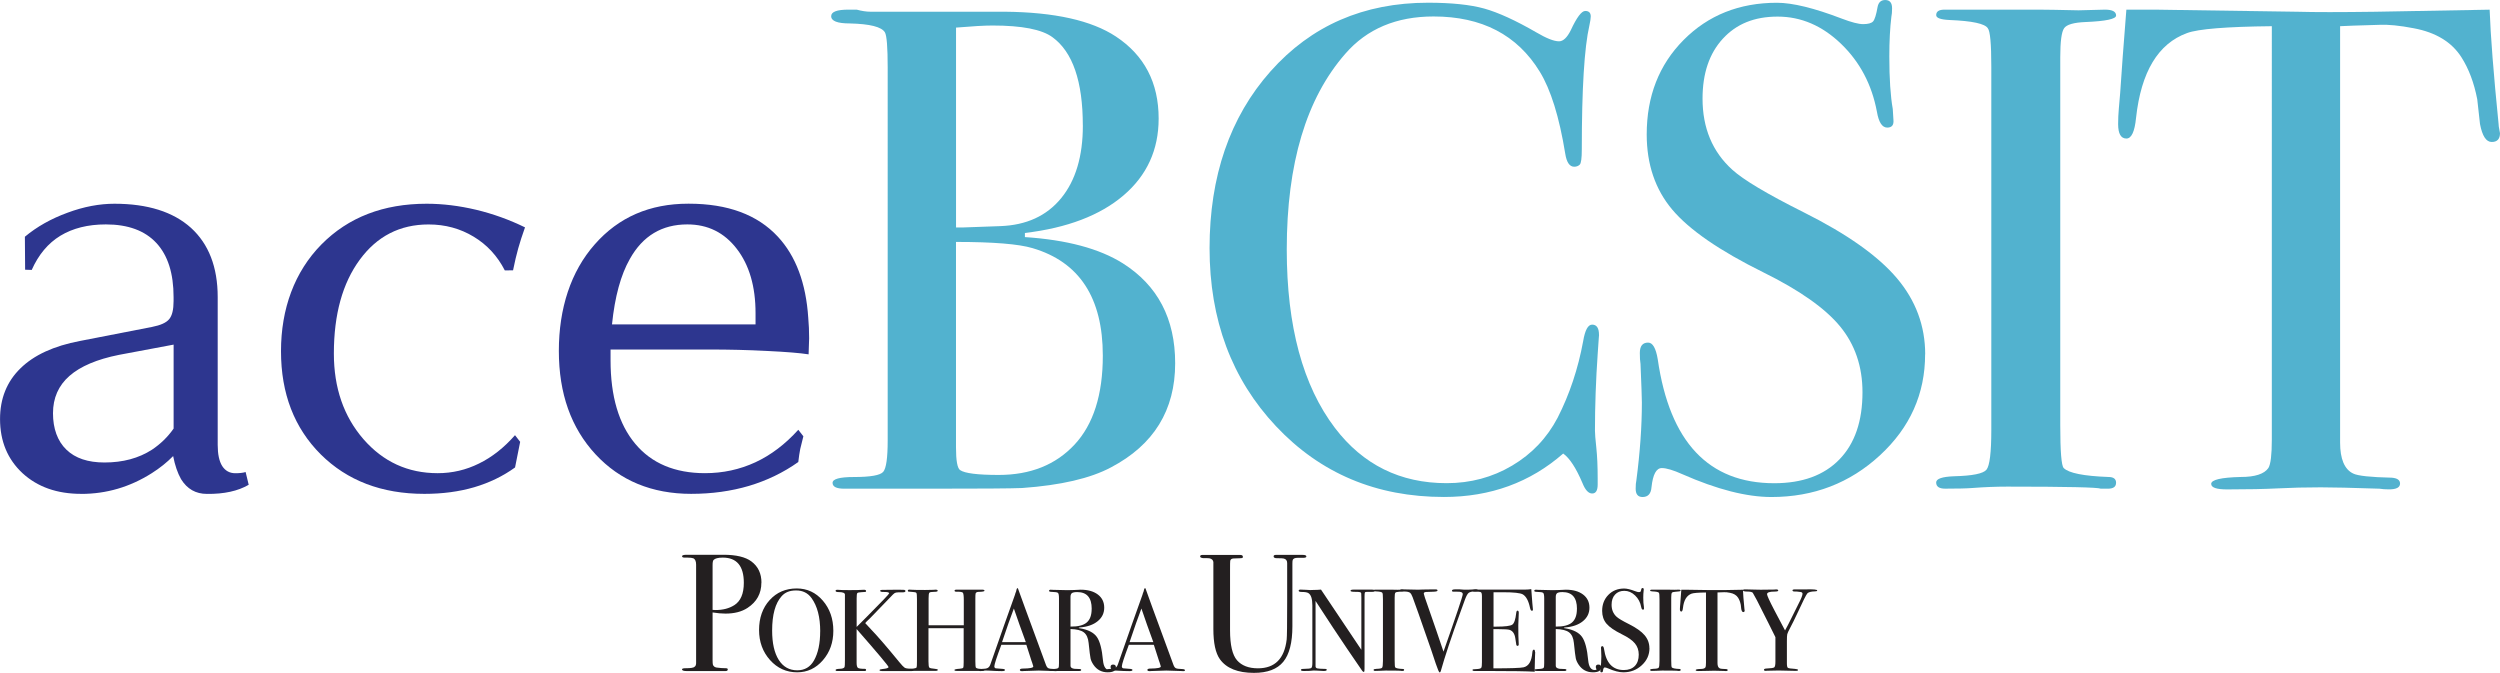
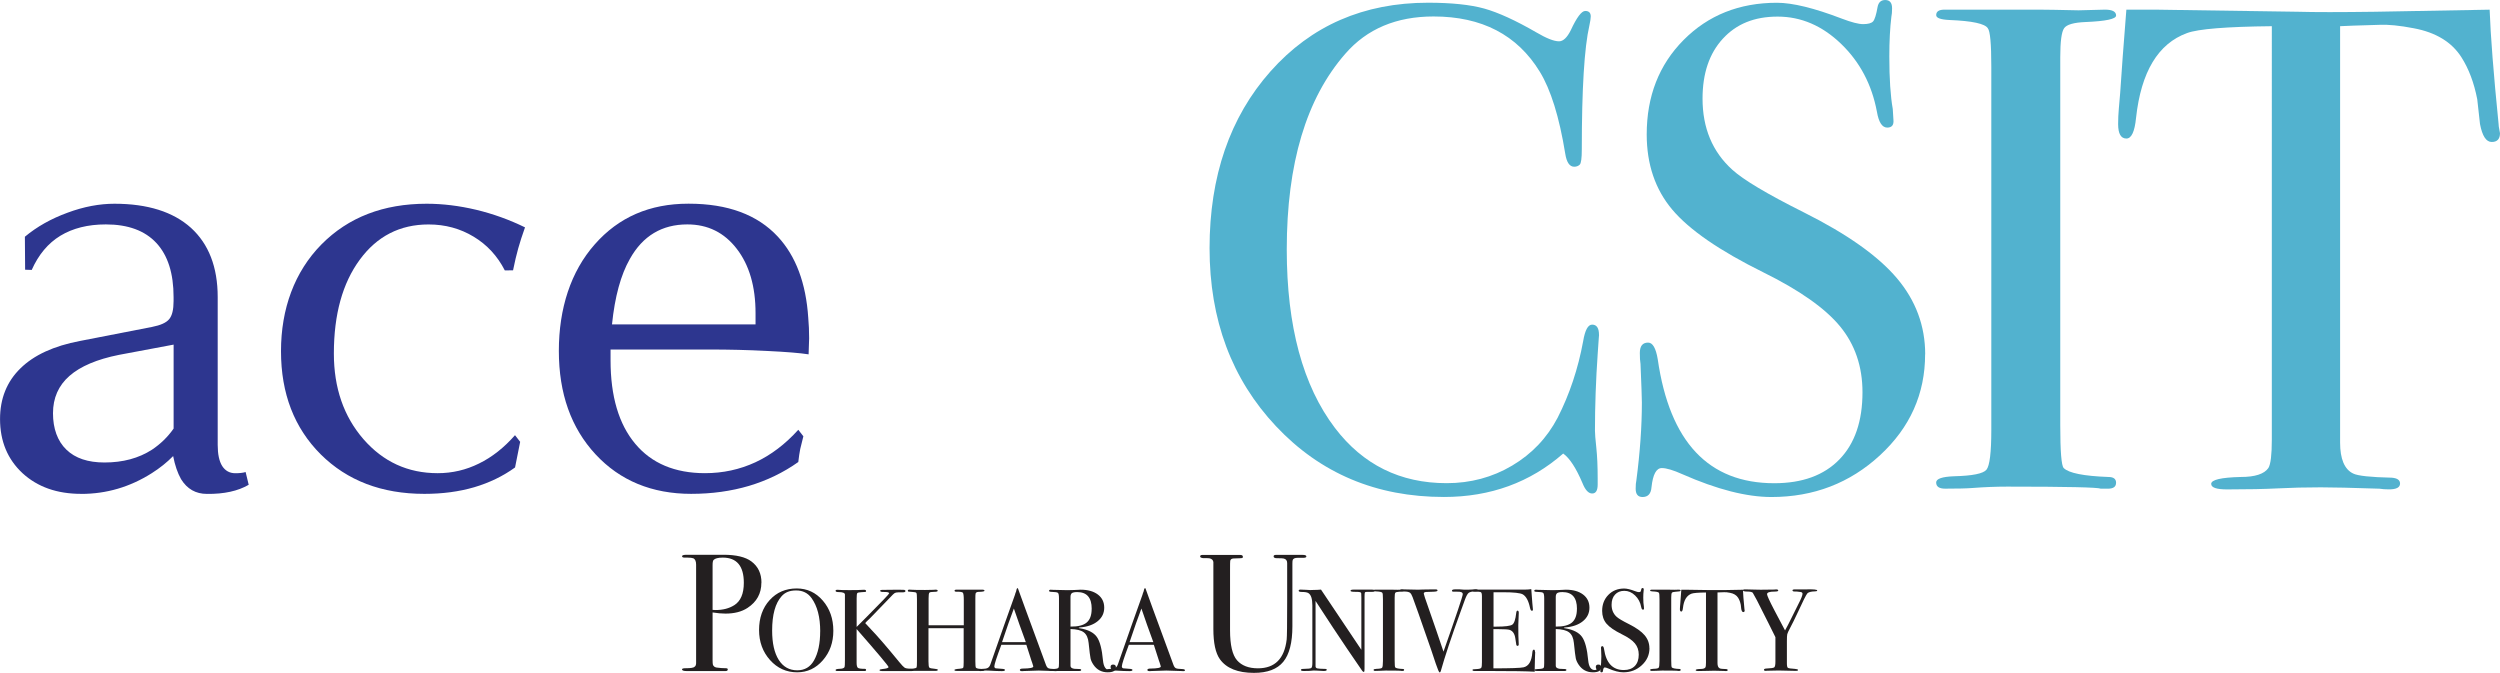
<svg xmlns="http://www.w3.org/2000/svg" id="Layer_2" data-name="Layer 2" viewBox="0 0 625.08 168.25">
  <defs>
    <style>
      .cls-1 {
        fill: #2d368f;
      }

      .cls-2 {
        fill: #52b2cf;
      }

      .cls-3 {
        fill: #231f20;
      }
    </style>
  </defs>
  <g id="Layer_1-2" data-name="Layer 1">
    <g>
      <path class="cls-3" d="m190.37,145.69c0,2.7-1.16,4.8-3.47,6.31-1.45.95-3.29,1.42-5.51,1.42-.95,0-2.02-.1-3.22-.29v11.86c0,.64.03,1.04.08,1.21.14.39.45.63.92.71.81.11,1.59.17,2.34.17.31,0,.46.1.46.29,0,.28-.2.42-.58.42h-9.61c-.84,0-1.25-.14-1.25-.42,0-.2.29-.29.88-.29,1.31,0,2.06-.12,2.26-.38.22-.11.35-.39.38-.84v-24.68c0-.86-.24-1.39-.71-1.59-.28-.11-.77-.17-1.46-.17h-.71c-.42,0-.63-.11-.63-.34,0-.25.39-.37,1.17-.37h9.19c3.17,0,5.5.56,6.98,1.67,1.67,1.25,2.51,3.02,2.51,5.31Zm-4.39.04c0-4.2-1.75-6.31-5.26-6.31-1.17,0-1.94.2-2.3.59-.17.17-.25.6-.25,1.3v11.18c.22.03.47.04.75.04,1.84,0,3.4-.41,4.68-1.22,1.59-1.01,2.38-2.87,2.38-5.59Z" />
      <path class="cls-3" d="m208.36,157.72c0,2.91-.87,5.36-2.62,7.37s-3.88,3.01-6.42,3.01c-2.69,0-4.95-1.02-6.78-3.06-1.83-2.04-2.75-4.55-2.75-7.53s.88-5.53,2.65-7.47c1.76-1.94,4.02-2.91,6.77-2.91,2.59,0,4.77,1.01,6.52,3.04,1.75,2.03,2.63,4.54,2.63,7.54Zm-3.28.15c0-3.58-.73-6.36-2.19-8.36-.92-1.25-2.19-1.88-3.83-1.88s-2.77.48-3.63,1.44c-1.58,1.76-2.37,4.62-2.37,8.59,0,3.15.55,5.59,1.65,7.33,1.1,1.74,2.65,2.61,4.63,2.61,1.85,0,3.25-.82,4.18-2.46,1.03-1.82,1.55-4.24,1.55-7.27Z" />
      <path class="cls-3" d="m228.42,167.52c0,.18-.14.26-.41.26h-7.54c-.37,0-.56-.07-.56-.22s.24-.24.73-.28c1.01-.1,1.52-.26,1.52-.5,0-.25-2.66-3.42-7.98-9.5v8.43c0,.68.11,1.1.32,1.27.21.17.79.25,1.73.25.21,0,.32.1.32.29,0,.18-.14.26-.41.26h-6.78c-.29,0-.44-.08-.44-.25,0-.18.36-.29,1.08-.31.66-.02,1.05-.17,1.17-.44.06-.1.09-.71.09-1.84v-16.29c-.02-.41-.56-.61-1.62-.61-.48,0-.72-.11-.72-.32,0-.17.17-.26.5-.26.1,0,.23,0,.38.03.31.04,1.19.06,2.62.06,1.53,0,2.5-.02,2.92-.06.22-.02.44-.03.68-.03.35,0,.53.11.53.32,0,.12-.05.19-.16.22s-.45.05-1.02.07-.91.1-1.02.23c-.11.14-.16.58-.16,1.32v7.13l2.49-2.49c3.76-3.78,5.64-5.75,5.64-5.9,0-.25-.46-.37-1.37-.35-.58.02-.88-.08-.88-.29,0-.14.14-.21.41-.23.27-.02,1.22-.03,2.84-.03h1.61c.68,0,1.07,0,1.17.03.19.04.29.14.29.29,0,.21-.21.32-.64.32-.9-.02-1.48,0-1.73.06s-.51.22-.76.49c-1.26,1.33-3.19,3.32-5.77,5.98l-.78.74-.38.42c.12.14.6.66,1.46,1.58,1.64,1.7,3.99,4.42,7.05,8.16.64.78,1.09,1.25,1.33,1.4.24.16.72.25,1.42.29.57.04.85.14.85.29Z" />
      <path class="cls-3" d="m246.11,167.49c0,.17-.18.26-.55.26h-6.35c-.39,0-.58-.08-.58-.23s.45-.26,1.36-.32c.48-.04.76-.12.84-.25s.12-.58.12-1.36v-8.52h-8.8v8.28c0,.88.07,1.39.2,1.55s.59.26,1.38.32c.51.04.76.13.76.26,0,.17-.2.26-.58.26h-6.34c-.39,0-.58-.08-.58-.23s.19-.25.58-.29c.25-.02.52-.04.79-.06.43-.04.7-.14.82-.29.06-.1.09-.64.09-1.63v-15.42c0-.88-.04-1.39-.13-1.55-.09-.16-.4-.24-.92-.26-.6-.04-.96-.07-1.07-.09-.11-.02-.16-.1-.16-.25,0-.16.13-.25.38-.25.08,0,.24,0,.5.03.49.04,1.64.06,3.45.06.99,0,1.69-.01,2.08-.04.14-.03.31-.04.53-.04.35,0,.53.1.53.29,0,.18-.32.26-.95.26s-1.01.07-1.14.22c-.13.15-.19.61-.19,1.39v6.75h8.8v-6.31c0-1.04-.08-1.65-.23-1.83-.16-.19-.7-.27-1.64-.25-.29,0-.44-.09-.44-.26s.17-.26.5-.26h6.38c.41,0,.61.09.61.26s-.43.27-1.29.29c-.25,0-.44.02-.56.06-.19.06-.32.17-.37.32-.05.16-.07.61-.07,1.38v15.56c0,.94.05,1.48.14,1.64.19.21.75.32,1.67.32.31-.04.46.04.46.23Z" />
      <path class="cls-3" d="m264.41,167.56c0,.17-.15.25-.44.25-.19,0-.37,0-.53-.03l-3.71-.12-3.71.12c-.14.02-.28.03-.44.03-.39,0-.58-.1-.58-.31,0-.22.26-.34.79-.34,1.71-.02,2.57-.19,2.57-.52,0-.02-.02-.09-.06-.23l-.24-.77-.15-.41c-.18-.61-.6-1.94-1.29-4.01h-6.25c-1.17,3.12-1.75,4.91-1.75,5.38,0,.27.12.44.35.5.06.02.55.06,1.46.12.57.02.85.12.85.29,0,.2-.25.29-.76.29-.9,0-1.94-.04-3.13-.12-.29-.02-.59-.03-.91-.03s-.61.03-.91.1c-.16.03-.28.05-.38.05-.27,0-.41-.09-.41-.26s.31-.27.92-.29c.61-.02,1.06-.11,1.33-.28.27-.17.49-.48.64-.95,2.51-7.2,4.55-12.98,6.12-17.34.04-.23.14-.49.27-.78l.12-.53c.06-.21.14-.32.23-.32.06,0,.11.06.15.17.25.76.83,2.35,1.73,4.77.7,1.89,2.45,6.64,5.23,14.24.16.44.36.72.6.84.24.12.75.19,1.51.21.51.02.76.11.76.28Zm-7.92-7c-.32-.88-.84-2.33-1.58-4.36l-1.41-4.05c-.82,2.16-1.81,4.96-2.96,8.41h5.95Z" />
      <path class="cls-3" d="m279.01,166.87c0,.82-.68,1.23-2.05,1.23-1.52,0-2.71-.63-3.57-1.9-.37-.55-.61-1.07-.72-1.58-.11-.51-.27-1.79-.48-3.86-.12-1.25-.52-2.13-1.2-2.65-.68-.52-1.79-.79-3.33-.83v9.21c0,.39.31.63.94.73.18.02.62.04,1.35.06.25,0,.38.08.38.23,0,.18-.17.26-.5.26h-6.87c-.43,0-.64-.09-.64-.26,0-.14.28-.21.85-.23.92-.02,1.41-.14,1.49-.35.08-.1.12-.48.12-1.14v-16.14c0-.78-.08-1.25-.25-1.4-.17-.16-.67-.24-1.51-.26-.49,0-.73-.09-.73-.26,0-.19.16-.29.47-.29.06,0,.15,0,.26.03l3.89.09c.39,0,.94-.01,1.64-.04.78-.05,1.33-.08,1.64-.08,1.81,0,3.25.41,4.31,1.21s1.59,1.91,1.59,3.29-.55,2.49-1.64,3.38-2.57,1.41-4.44,1.56c-.18.02-.27.05-.29.09,0,.08.1.12.29.12,2.05.35,3.46,1.07,4.23,2.16.77,1.08,1.28,3.04,1.54,5.88.16,1.6.7,2.4,1.64,2.4.29,0,.44-.06.44-.17,0-.02-.01-.04-.03-.06-.1-.21-.15-.39-.15-.53,0-.41.21-.61.64-.61.47,0,.7.24.7.73Zm-6.05-14.65c0-2.79-1.21-4.18-3.63-4.18-.64,0-1.08.09-1.32.26-.23.18-.35.49-.35.94v7.43c1.87.02,3.22-.32,4.05-1.02.83-.7,1.24-1.84,1.24-3.42Z" />
      <path class="cls-3" d="m296.29,167.56c0,.17-.15.25-.44.25-.2,0-.37,0-.53-.03l-3.71-.12-3.71.12c-.14.02-.28.03-.44.03-.39,0-.58-.1-.58-.31,0-.22.26-.34.79-.34,1.71-.02,2.57-.19,2.57-.52,0-.02-.02-.09-.06-.23l-.24-.77-.15-.41c-.18-.61-.6-1.94-1.29-4.01h-6.25c-1.17,3.12-1.75,4.91-1.75,5.38,0,.27.12.44.35.5.06.02.54.06,1.46.12.57.02.85.12.85.29,0,.2-.25.29-.76.29-.9,0-1.94-.04-3.13-.12-.29-.02-.6-.03-.91-.03s-.61.03-.91.1c-.16.03-.28.05-.38.05-.27,0-.41-.09-.41-.26s.31-.27.92-.29,1.06-.11,1.33-.28c.27-.17.49-.48.64-.95,2.51-7.2,4.55-12.98,6.12-17.34.05-.23.14-.49.27-.78l.13-.53c.06-.21.14-.32.23-.32.06,0,.11.06.15.17.25.76.83,2.35,1.72,4.77.7,1.89,2.45,6.64,5.23,14.24.16.44.36.72.6.84.24.12.75.19,1.51.21.51.02.76.11.76.28Zm-7.92-7c-.32-.88-.84-2.33-1.58-4.36l-1.4-4.05c-.82,2.16-1.81,4.96-2.96,8.41h5.95Z" />
      <path class="cls-3" d="m326.64,139.13c0,.22-.25.34-.75.34h-1.42c-.7,0-1.11.18-1.25.54-.06.2-.08.51-.08.96v15.64c0,4.06-.76,7.01-2.28,8.86-1.52,1.85-3.96,2.77-7.33,2.77-4.04,0-6.88-1.14-8.52-3.42-1.09-1.53-1.63-4.05-1.63-7.56v-16.75c-.08-.5-.42-.81-1.02-.92-.17-.03-.69-.04-1.57-.04-.48-.06-.72-.2-.72-.42,0-.25.19-.38.58-.38h9.4c.47,0,.71.15.71.46,0,.19-.08.31-.25.33-.17.03-.72.06-1.67.08-.39,0-.66.03-.79.08-.28.11-.43.31-.46.58-.03.11-.04.9-.04,2.38v14.93c0,3.67.58,6.17,1.75,7.51,1.17,1.33,2.91,2,5.22,2,4.23,0,6.63-2.4,7.19-7.21.08-.72.12-3.78.12-9.16v-9.5c0-.36,0-.51,0-.46,0-.61-.29-.99-.87-1.12-.19-.06-.76-.08-1.69-.08-.55,0-.83-.15-.83-.46,0-.25.2-.37.58-.37h6.64c.64,0,.96.12.96.37Z" />
      <path class="cls-3" d="m343.73,147.72c0,.2-.24.28-.73.26h-1.17c-.31,0-.5.05-.56.16-.06.11-.09.43-.09.98v16.82c0,1.03,0,1.63-.03,1.81-.02.18-.08.26-.17.26-.12,0-.25-.11-.41-.32l-3.74-5.47c-2.17-3.19-4.8-7.18-7.9-11.96v16.38c.02.25.17.42.44.48.28.07.94.11,1.98.13.26,0,.38.08.38.23,0,.19-.25.29-.76.29-.18,0-.73-.03-1.67-.09-.31-.02-.61-.03-.91-.03.02,0-.15.02-.51.06-.36.04-.91.06-1.65.06h-.29c-.45,0-.67-.09-.67-.26s.19-.26.58-.26c1.15-.02,1.82-.09,2-.22.18-.13.28-.54.28-1.24v-14.44c0-1.62-.33-2.64-.99-3.05-.31-.2-.87-.29-1.67-.29-.51,0-.76-.1-.76-.31,0-.18.15-.28.44-.28.39,0,.89.02,1.49.06.6.04.93.06.96.06.06,0,.33,0,.82-.03.64,0,1.27-.03,1.87-.09l10.09,15.06v-13.01c0-.6-.01-.97-.03-1.1-.02-.13-.1-.22-.23-.29s-.6-.1-1.4-.1c-.7,0-1.05-.09-1.05-.26,0-.19.23-.29.7-.29h4.71c.43,0,.64.1.64.29Z" />
      <path class="cls-3" d="m351.07,167.5c0,.17-.12.25-.35.25h-.29c-.12-.06-1.44-.09-3.98-.09-.49,0-.97.02-1.46.06-.25.02-.64.03-1.17.03-.25,0-.38-.09-.38-.26,0-.16.25-.24.76-.26.78-.02,1.24-.11,1.37-.28s.21-.73.21-1.69v-15.43c0-.96-.05-1.5-.15-1.61-.12-.2-.66-.31-1.63-.35-.38-.02-.56-.09-.56-.21,0-.15.12-.23.35-.23h3.98c.29,0,.86,0,1.71.03l1.12-.03c.31,0,.47.08.47.25,0,.15-.43.24-1.3.28-.49.02-.79.11-.9.26-.11.16-.16.57-.16,1.23v15.62c0,1.11.05,1.72.15,1.81.21.21.85.34,1.9.38.21,0,.32.08.32.25Z" />
      <path class="cls-3" d="m369.49,147.6c0,.16-.19.25-.56.26-.86.02-1.43.15-1.72.38-.29.24-.59.78-.91,1.64l-.99,2.73c-2.4,6.59-4.08,11.64-5.06,15.16-.06.23-.16.35-.29.35-.16,0-.48-.73-.97-2.19-.88-2.67-1.56-4.68-2.05-6.02-.52-1.48-1.29-3.7-2.32-6.65l-1.42-3.94c-.2-.54-.41-.91-.64-1.1-.23-.18-.62-.29-1.17-.31-.64-.02-1.03-.04-1.16-.06s-.19-.1-.19-.23c0-.18.2-.26.58-.26h.26c.35,0,.96.01,1.83.04s1.49.04,1.86.04c.1,0,.47-.01,1.13-.04.65-.03,1.58-.04,2.79-.04h.41c.35,0,.53.09.53.27,0,.2-.35.3-1.05.32l-1.78.06c-.41.02-.61.15-.61.4,0,.04.02.12.06.24l.23.79c.04.16.99,2.9,2.86,8.24.31.92.91,2.67,1.78,5.25,3.21-9.11,4.82-13.9,4.82-14.37s-.48-.65-1.44-.62h-.91c-.24,0-.35-.09-.35-.26,0-.22.29-.33.88-.33h.99c.55.06.95.09,1.2.09h.94l1.93-.09c.35,0,.53.08.53.23Z" />
      <path class="cls-3" d="m383.85,163.04c0,.08-.02.56-.06,1.43-.04.88-.06,1.72-.06,2.51v.97c-1.91-.12-5.69-.18-11.35-.18h-3.66c-.37,0-.55-.08-.55-.24,0-.1.06-.17.17-.18.06,0,.43-.03,1.11-.08.51-.04.81-.15.92-.32.11-.18.16-.64.16-1.38v-16.48c0-.57-.08-.9-.25-1.01-.17-.11-.7-.16-1.59-.16-.31,0-.47-.08-.47-.25s.21-.25.64-.25h12.4c.58,0,1.12-.04,1.61-.12.04.84.13,2,.26,3.48l.12,1.26c.02.1.03.22.03.38,0,.2-.09.29-.26.29-.21,0-.37-.25-.47-.74-.37-1.77-.98-2.88-1.81-3.36-.62-.35-2.26-.53-4.91-.53h-2.4v8.6h.7c2.18,0,3.51-.17,3.99-.5.48-.33.8-1.3.98-2.89.04-.41.15-.61.32-.61.21,0,.32.18.32.53s-.02.87-.06,1.55-.06,1.2-.06,1.55c0,2.09.03,3.52.09,4.3.02.19.02.36.02.5,0,.25-.11.38-.32.38-.14,0-.23-.08-.28-.25-.05-.17-.13-.71-.25-1.62-.16-1.15-.63-1.86-1.43-2.13-.35-.12-1.26-.18-2.74-.18h-1.31v9.8c4.29,0,6.8-.09,7.54-.26,1.29-.29,2.02-1.52,2.19-3.7.04-.48.17-.72.38-.72.19,0,.29.21.29.61Z" />
      <path class="cls-3" d="m400.34,166.87c0,.82-.68,1.23-2.05,1.23-1.52,0-2.71-.63-3.57-1.9-.37-.55-.61-1.07-.72-1.58-.11-.51-.27-1.79-.48-3.86-.12-1.25-.52-2.13-1.2-2.65-.68-.52-1.79-.79-3.33-.83v9.21c0,.39.31.63.94.73.17.02.62.04,1.34.06.25,0,.38.08.38.23,0,.18-.17.26-.5.26h-6.87c-.43,0-.64-.09-.64-.26,0-.14.28-.21.85-.23.92-.02,1.41-.14,1.49-.35.08-.1.12-.48.12-1.14v-16.14c0-.78-.08-1.25-.25-1.4-.17-.16-.67-.24-1.51-.26-.49,0-.73-.09-.73-.26,0-.19.16-.29.47-.29.06,0,.15,0,.26.03l3.89.09c.39,0,.94-.01,1.64-.04.78-.05,1.33-.08,1.64-.08,1.81,0,3.25.41,4.31,1.21s1.59,1.91,1.59,3.29-.55,2.49-1.64,3.38-2.57,1.41-4.44,1.56c-.18.02-.27.05-.29.09,0,.08.1.12.29.12,2.05.35,3.46,1.07,4.23,2.16.77,1.08,1.28,3.04,1.54,5.88.16,1.6.7,2.4,1.64,2.4.29,0,.44-.06.44-.17,0-.02,0-.04-.03-.06-.1-.21-.15-.39-.15-.53,0-.41.21-.61.64-.61.47,0,.7.24.7.73Zm-6.05-14.65c0-2.79-1.21-4.18-3.63-4.18-.64,0-1.08.09-1.32.26-.23.18-.35.49-.35.94v7.43c1.87.02,3.22-.32,4.05-1.02.83-.7,1.24-1.84,1.24-3.42Z" />
      <path class="cls-3" d="m412.42,162.05c0,1.68-.64,3.1-1.92,4.28-1.28,1.18-2.81,1.77-4.61,1.77-1.05,0-2.31-.32-3.77-.96-.39-.17-.68-.26-.88-.26-.23,0-.38.27-.44.81-.02.28-.15.42-.38.42-.2,0-.29-.12-.29-.35,0-.16,0-.27.03-.35.16-1.19.23-2.29.23-3.3,0-.19-.02-.74-.06-1.64-.02-.12-.03-.27-.03-.47,0-.29.12-.44.35-.44.2,0,.33.24.41.71.51,3.5,2.15,5.26,4.94,5.26,1.19,0,2.11-.34,2.76-1.01.65-.67.98-1.62.98-2.85,0-1.09-.32-2.02-.95-2.79-.63-.77-1.72-1.54-3.26-2.29-1.85-.92-3.14-1.8-3.86-2.66-.72-.86-1.08-1.92-1.08-3.19,0-1.62.52-2.95,1.56-4.01s2.36-1.58,3.96-1.58c.66,0,1.58.22,2.75.67.41.16.71.23.91.23.21,0,.36-.04.42-.12s.13-.28.19-.61c.04-.19.15-.29.32-.29.19,0,.29.12.29.35,0,.16,0,.27-.03.35-.06.47-.09,1.03-.09,1.7,0,.94.05,1.68.15,2.22l.03.47c.02.21-.07.32-.26.32-.21,0-.36-.22-.44-.67-.21-1.15-.72-2.11-1.52-2.88-.8-.77-1.7-1.16-2.69-1.16s-1.75.31-2.33.94-.86,1.47-.86,2.54c0,1.25.42,2.25,1.26,3.01.47.43,1.48,1.03,3.04,1.81,1.83.92,3.15,1.85,3.95,2.79.8.95,1.2,2.02,1.2,3.23Z" />
      <path class="cls-3" d="m420.22,167.5c0,.17-.12.25-.35.25h-.29c-.12-.06-1.44-.09-3.98-.09-.49,0-.98.02-1.46.06-.25.02-.64.03-1.17.03-.25,0-.38-.09-.38-.26,0-.16.25-.24.76-.26.78-.02,1.24-.11,1.37-.28s.21-.73.21-1.69v-15.43c0-.96-.05-1.5-.15-1.61-.12-.2-.66-.31-1.63-.35-.38-.02-.56-.09-.56-.21,0-.15.12-.23.35-.23h3.98c.29,0,.86,0,1.71.03l1.12-.03c.31,0,.47.08.47.25,0,.15-.43.24-1.3.28-.49.02-.79.11-.9.26-.11.16-.16.57-.16,1.23v15.62c0,1.11.05,1.72.15,1.81.21.21.85.34,1.9.38.21,0,.32.08.32.25Z" />
      <path class="cls-3" d="m436.22,152.66c0,.25-.12.38-.35.38s-.4-.25-.5-.76c-.04-.35-.08-.7-.12-1.05-.14-.7-.36-1.3-.67-1.78-.41-.64-1.08-1.05-2.02-1.23-.6-.12-1.09-.17-1.46-.15-.92.03-1.47.05-1.67.06v17.66c0,.7.18,1.14.56,1.32.19.1.74.16,1.64.18.23.02.35.1.35.25,0,.17-.16.25-.47.25-.16,0-.29,0-.41-.03-1.17-.04-2-.06-2.49-.06-.64,0-1.25.01-1.81.04s-1.29.04-2.16.04c-.45,0-.67-.08-.67-.23,0-.18.42-.27,1.26-.29.6,0,.99-.13,1.17-.38.1-.16.15-.56.15-1.2v-17.54c-1.93.02-3.13.12-3.6.29-1.23.45-1.95,1.65-2.16,3.6-.06.58-.2.88-.41.88-.23,0-.35-.2-.35-.61,0-.21,0-.43.03-.64l.06-.67c.06-.9.15-2.08.26-3.54h1.32l5.96.09c.7.02,1.79.02,3.28,0l4.85-.09c.04,1.09.17,2.71.38,4.85,0,.06,0,.13.03.22s.03.14.03.16Z" />
      <path class="cls-3" d="m454.35,147.64c0,.15-.17.22-.5.22-1.07.02-1.74.21-1.99.56-.23.22-1.07,1.89-2.51,5.02-.64,1.38-1.25,2.6-1.81,3.66-.39.72-.61,1.22-.67,1.48-.06.26-.09.84-.09,1.72v5.54c0,.65.08,1.03.25,1.14s.75.21,1.74.26c.53.04.79.13.79.28s-.14.22-.41.22h-.35l-4.09-.09c-1.15,0-2.1.02-2.84.06-.12.02-.25.03-.41.03-.27,0-.41-.09-.41-.28s.22-.29.67-.31c1.07-.04,1.71-.14,1.9-.29.19-.16.29-.62.29-1.4v-6.15c-.19-.43-.76-1.57-1.7-3.42l-2.92-5.79c-.29-.57-.64-1.2-1.05-1.9-.21-.19-.68-.29-1.39-.29s-1.07-.11-1.07-.32c0-.16.16-.23.47-.23.41,0,1.23.02,2.46.06.7.02,1.21.03,1.52.03l3.39-.04c.14-.03.29-.04.47-.04.35,0,.53.1.53.29,0,.18-.33.26-.99.26-1.21,0-1.81.22-1.81.65,0,.33.61,1.68,1.84,4.03l2.66,5.03c.49-.87,1.04-1.95,1.66-3.22l1.73-3.48c.65-1.25.98-2.08.98-2.47,0-.25-.17-.4-.5-.44-.68-.1-1.14-.14-1.37-.12-.43.02-.64-.08-.64-.29,0-.16.19-.24.56-.24h2.66c1.99-.06,2.98.03,2.98.28Z" />
    </g>
    <g>
-       <path class="cls-2" d="m293.83,90.83c0,11.72-5.34,20.4-16.03,26.02-5.17,2.76-12.58,4.48-22.23,5.17-2.64.12-10.46.17-23.44.17h-21.03c-1.96,0-2.93-.49-2.93-1.46s1.78-1.46,5.34-1.46c4.14,0,6.58-.43,7.32-1.29.75-.86,1.12-3.47,1.12-7.84V16.89c0-5.05-.23-7.98-.69-8.79-.81-1.38-3.74-2.12-8.79-2.24-3.1,0-4.65-.6-4.65-1.82,0-1.09,1.44-1.63,4.31-1.63h2.07c1.26.34,2.41.52,3.45.52h33.61c12.41.12,21.66,2.18,27.75,6.2,7.12,4.71,10.69,11.55,10.69,20.51,0,7.81-2.93,14.22-8.79,19.22-5.86,5-14.08,8.13-24.65,9.39v1.03c10.45.69,18.61,2.87,24.47,6.55,8.73,5.52,13.1,13.85,13.1,24.99Zm-23.09-59.46c0-11.03-2.53-18.38-7.58-22.06-2.64-1.95-7.64-2.93-14.99-2.93-1.96,0-5,.17-9.13.52v49.98h1.55l9.48-.34c6.55-.23,11.63-2.56,15.25-6.98,3.62-4.42,5.43-10.48,5.43-18.18Zm5,57.56c0-14.48-5.86-23.44-17.58-26.89-3.45-1.03-9.82-1.55-19.13-1.55v51.36c0,3.33.34,5.23,1.03,5.69,1.15.8,4.37,1.21,9.65,1.21,7.93,0,14.25-2.53,18.96-7.58,4.71-5.05,7.07-12.47,7.07-22.23Z" />
      <path class="cls-2" d="m399.82,83.76c0-.23-.12,1.32-.34,4.65-.46,6.67-.69,13.1-.69,19.3,0,.69.11,2.1.34,4.22.23,2.13.34,4.68.34,7.67v1.55c0,1.49-.46,2.24-1.38,2.24s-1.72-.86-2.41-2.58c-1.61-3.79-3.22-6.26-4.83-7.41-8.27,7.24-18.21,10.86-29.82,10.86-16.89,0-30.88-5.89-41.97-17.67-11.09-11.78-16.63-26.63-16.63-44.55s5.08-32.77,15.25-44.21c10.17-11.43,23.29-17.15,39.38-17.15,5.86,0,10.54.49,14.05,1.46,3.5.98,7.84,2.96,13.01,5.95,2.53,1.49,4.42,2.24,5.69,2.24,1.03,0,2.01-.92,2.93-2.76,1.49-3.22,2.7-4.83,3.62-4.83s1.38.46,1.38,1.38c0,.46-.12,1.21-.34,2.24-1.27,5.52-1.9,15.86-1.9,31.02,0,2.18-.17,3.45-.52,3.79s-.81.52-1.38.52c-1.15,0-1.9-1.09-2.24-3.27-1.49-9.19-3.62-16.03-6.38-20.51-5.63-9.19-14.48-13.79-26.54-13.79-9.31,0-16.66,3.1-22.06,9.31-9.77,11.15-14.65,27.46-14.65,48.95,0,19.19,4.02,34.07,12.06,44.64,7.01,9.19,16.31,13.79,27.92,13.79,5.97,0,11.43-1.46,16.37-4.39,4.94-2.93,8.73-6.92,11.38-11.98,2.99-5.86,5.11-12.24,6.38-19.13.46-2.76,1.21-4.14,2.24-4.14,1.15,0,1.72.86,1.72,2.58Z" />
      <path class="cls-2" d="m481.34,88.59c0,9.88-3.76,18.3-11.29,25.25-7.53,6.95-16.58,10.43-27.14,10.43-6.21,0-13.62-1.9-22.23-5.69-2.3-1.03-4.02-1.55-5.17-1.55-1.38,0-2.24,1.59-2.58,4.77-.12,1.64-.86,2.47-2.24,2.47-1.15,0-1.72-.69-1.72-2.07,0-.92.06-1.61.17-2.07.92-7.01,1.38-13.5,1.38-19.48,0-1.15-.12-4.37-.34-9.65-.12-.69-.17-1.61-.17-2.76,0-1.72.69-2.58,2.07-2.58,1.15,0,1.95,1.39,2.41,4.18,2.99,20.66,12.69,30.98,29.13,30.98,7.01,0,12.44-1.98,16.29-5.95,3.85-3.96,5.77-9.56,5.77-16.8,0-6.43-1.87-11.92-5.6-16.46-3.74-4.54-10.14-9.05-19.22-13.53-10.92-5.4-18.5-10.63-22.75-15.68-4.25-5.05-6.38-11.32-6.38-18.79,0-9.54,3.07-17.41,9.22-23.61,6.15-6.2,13.93-9.31,23.35-9.31,3.9,0,9.31,1.32,16.2,3.96,2.41.92,4.19,1.38,5.34,1.38,1.26,0,2.09-.23,2.5-.69.4-.46.78-1.66,1.12-3.62.23-1.15.86-1.72,1.9-1.72,1.15,0,1.72.69,1.72,2.07,0,.92-.06,1.61-.17,2.07-.34,2.76-.52,6.09-.52,10,0,5.52.29,9.88.86,13.1l.17,2.76c.11,1.27-.4,1.9-1.55,1.9-1.27,0-2.13-1.32-2.58-3.96-1.27-6.78-4.25-12.44-8.96-16.98-4.71-4.54-10-6.81-15.86-6.81s-10.31,1.84-13.7,5.52c-3.39,3.68-5.08,8.68-5.08,14.99,0,7.35,2.47,13.27,7.41,17.75,2.76,2.53,8.73,6.09,17.92,10.69,10.8,5.4,18.55,10.89,23.27,16.46,4.71,5.57,7.07,11.92,7.07,19.04Z" />
      <path class="cls-2" d="m529.08,120.73c0,.98-.69,1.46-2.07,1.46h-1.72c-.69-.34-8.5-.52-23.44-.52-2.87,0-5.75.12-8.62.34-1.49.12-3.79.17-6.89.17-1.49,0-2.24-.52-2.24-1.55,0-.92,1.49-1.44,4.48-1.55,4.59-.11,7.3-.66,8.1-1.64.8-.98,1.21-4.29,1.21-9.94V16.58c0-5.65-.29-8.82-.87-9.51-.7-1.15-3.9-1.84-9.6-2.07-2.21-.1-3.31-.51-3.31-1.22,0-.91.69-1.37,2.08-1.37h23.45c1.73,0,5.09.06,10.07.17l6.6-.17c1.85,0,2.78.49,2.78,1.47,0,.87-2.56,1.42-7.68,1.63-2.91.12-4.68.63-5.32,1.55-.64.92-.96,3.33-.96,7.24v92.03c0,6.55.29,10.11.86,10.69,1.26,1.27,5,2.01,11.2,2.24,1.26,0,1.9.49,1.9,1.46Z" />
      <path class="cls-2" d="m625.08,33.26c0,1.49-.69,2.24-2.07,2.24s-2.36-1.49-2.93-4.48c-.23-2.07-.46-4.14-.69-6.2-.8-4.14-2.13-7.64-3.96-10.51-2.41-3.79-6.38-6.2-11.89-7.24-3.56-.69-6.44-.97-8.62-.86-5.4.15-8.68.27-9.82.34v104.08c0,4.14,1.09,6.73,3.27,7.77,1.15.58,4.37.92,9.65,1.04,1.38.11,2.07.6,2.07,1.46,0,.98-.92,1.46-2.76,1.46-.92,0-1.72-.06-2.41-.17-6.89-.23-11.78-.34-14.65-.34-3.79,0-7.35.09-10.69.26-3.33.17-7.58.26-12.75.26-2.64,0-3.96-.46-3.96-1.38,0-1.03,2.47-1.61,7.41-1.73,3.56,0,5.86-.75,6.89-2.24.57-.92.86-3.28.86-7.08V6.55c-11.38.12-18.44.69-21.2,1.72-7.24,2.64-11.49,9.71-12.75,21.2-.34,3.45-1.15,5.17-2.41,5.17-1.38,0-2.07-1.21-2.07-3.62,0-1.26.06-2.53.17-3.79l.34-3.96c.34-5.28.86-12.24,1.55-20.85h7.76l35.16.52c4.14.12,10.57.12,19.3,0l28.61-.52c.23,6.44.97,15.97,2.24,28.61,0,.34.06.78.17,1.29.11.52.17.83.17.95Z" />
    </g>
    <g>
      <path class="cls-1" d="m20.28,123.48c-6.02,0-10.89-1.72-14.65-5.17-3.74-3.48-5.62-8-5.62-13.53,0-5.14,1.71-9.37,5.1-12.68,3.39-3.33,8.36-5.61,14.9-6.85l17.98-3.5c2.14-.42,3.58-1.06,4.3-1.94.75-.89,1.11-2.38,1.11-4.54v-.98c0-5.95-1.43-10.44-4.3-13.53-2.86-3.09-7.08-4.65-12.63-4.65-4.5,0-8.28.96-11.37,2.83-3.09,1.88-5.47,4.74-7.17,8.55l-1.65-.05-.06-8.25c3.03-2.53,6.59-4.52,10.67-6.01,4.06-1.51,7.97-2.24,11.73-2.24,8.28,0,14.68,2.02,19.13,6.03,4.44,4.04,6.68,9.81,6.68,17.33v36.95c0,2.33.38,4.09,1.13,5.28.77,1.18,1.85,1.79,3.27,1.79,1.05,0,1.91-.09,2.58-.3l.77,3.19c-2.69,1.57-6.17,2.33-10.44,2.28-2.8,0-4.96-1.23-6.48-3.7-.85-1.51-1.52-3.43-1.97-5.76-1.54,1.57-3.32,3-5.36,4.29-5.45,3.45-11.31,5.17-17.62,5.17Zm23.11-37.31l-13.65,2.56c-5.49,1.1-9.63,2.86-12.36,5.25-2.77,2.42-4.13,5.55-4.13,9.35s1.11,6.96,3.36,9.11c2.2,2.14,5.39,3.2,9.51,3.2,4.6,0,8.56-1.06,11.88-3.2,2.14-1.43,3.95-3.19,5.41-5.28v-20.99Z" />
      <path class="cls-1" d="m130.06,110.46l-1.28,6.42c-2.99,2.16-6.4,3.82-10.2,4.94-3.82,1.12-7.97,1.66-12.47,1.66-10.67,0-19.31-3.31-25.92-9.88-6.62-6.62-9.93-15.2-9.93-25.79s3.37-19.84,10.1-26.68c6.73-6.81,15.51-10.19,26.33-10.19,3.97,0,8.09.5,12.36,1.51,4.27,1.03,8.32,2.49,12.22,4.4-.71,1.99-1.27,3.74-1.7,5.27-.44,1.52-.85,3.36-1.29,5.47l-2.06.02c-1.84-3.6-4.44-6.42-7.8-8.44-3.34-2.02-7.09-3.05-11.26-3.05-7.17,0-12.9,2.95-17.2,8.81-4.32,5.87-6.48,13.69-6.48,23.46,0,8.59,2.46,15.72,7.39,21.41,4.93,5.66,11.11,8.51,18.57,8.51,3.64,0,7.09-.81,10.32-2.41,3.27-1.6,6.26-3.95,9.01-7.09l1.28,1.65Z" />
      <path class="cls-1" d="m172.86,123.48c-9.86,0-17.86-3.31-23.95-9.88-6.14-6.62-9.18-15.23-9.18-25.86s2.99-19.86,8.97-26.63c5.97-6.81,13.77-10.18,23.39-10.18h.13c9.73,0,17.16,2.74,22.27,8.25,4.5,4.85,7.03,11.61,7.6,20.28.15,1.66.22,3.37.22,5.13l-.13,3.93v.08c-2.15-.34-5.62-.62-10.4-.85-4.78-.25-9.56-.36-14.37-.36h-24.75v2.7c0,9.01,2.06,15.97,6.17,20.87,4.08,4.89,9.92,7.35,17.44,7.35,4.51,0,8.7-.92,12.6-2.72,3.88-1.8,7.47-4.52,10.73-8.13l1.27,1.63c-.32,1.24-.58,2.32-.78,3.15-.18.89-.34,1.99-.49,3.28-3.74,2.66-7.86,4.63-12.33,5.97-4.48,1.32-9.29,1.99-14.4,1.99Zm16.05-42.37v-2.83c0-6.63-1.56-12-4.68-16.05-3.14-4.09-7.26-6.12-12.37-6.12-6.36,0-11.15,2.87-14.36,8.61-2.28,3.98-3.77,9.45-4.48,16.39h35.89Z" />
    </g>
  </g>
</svg>